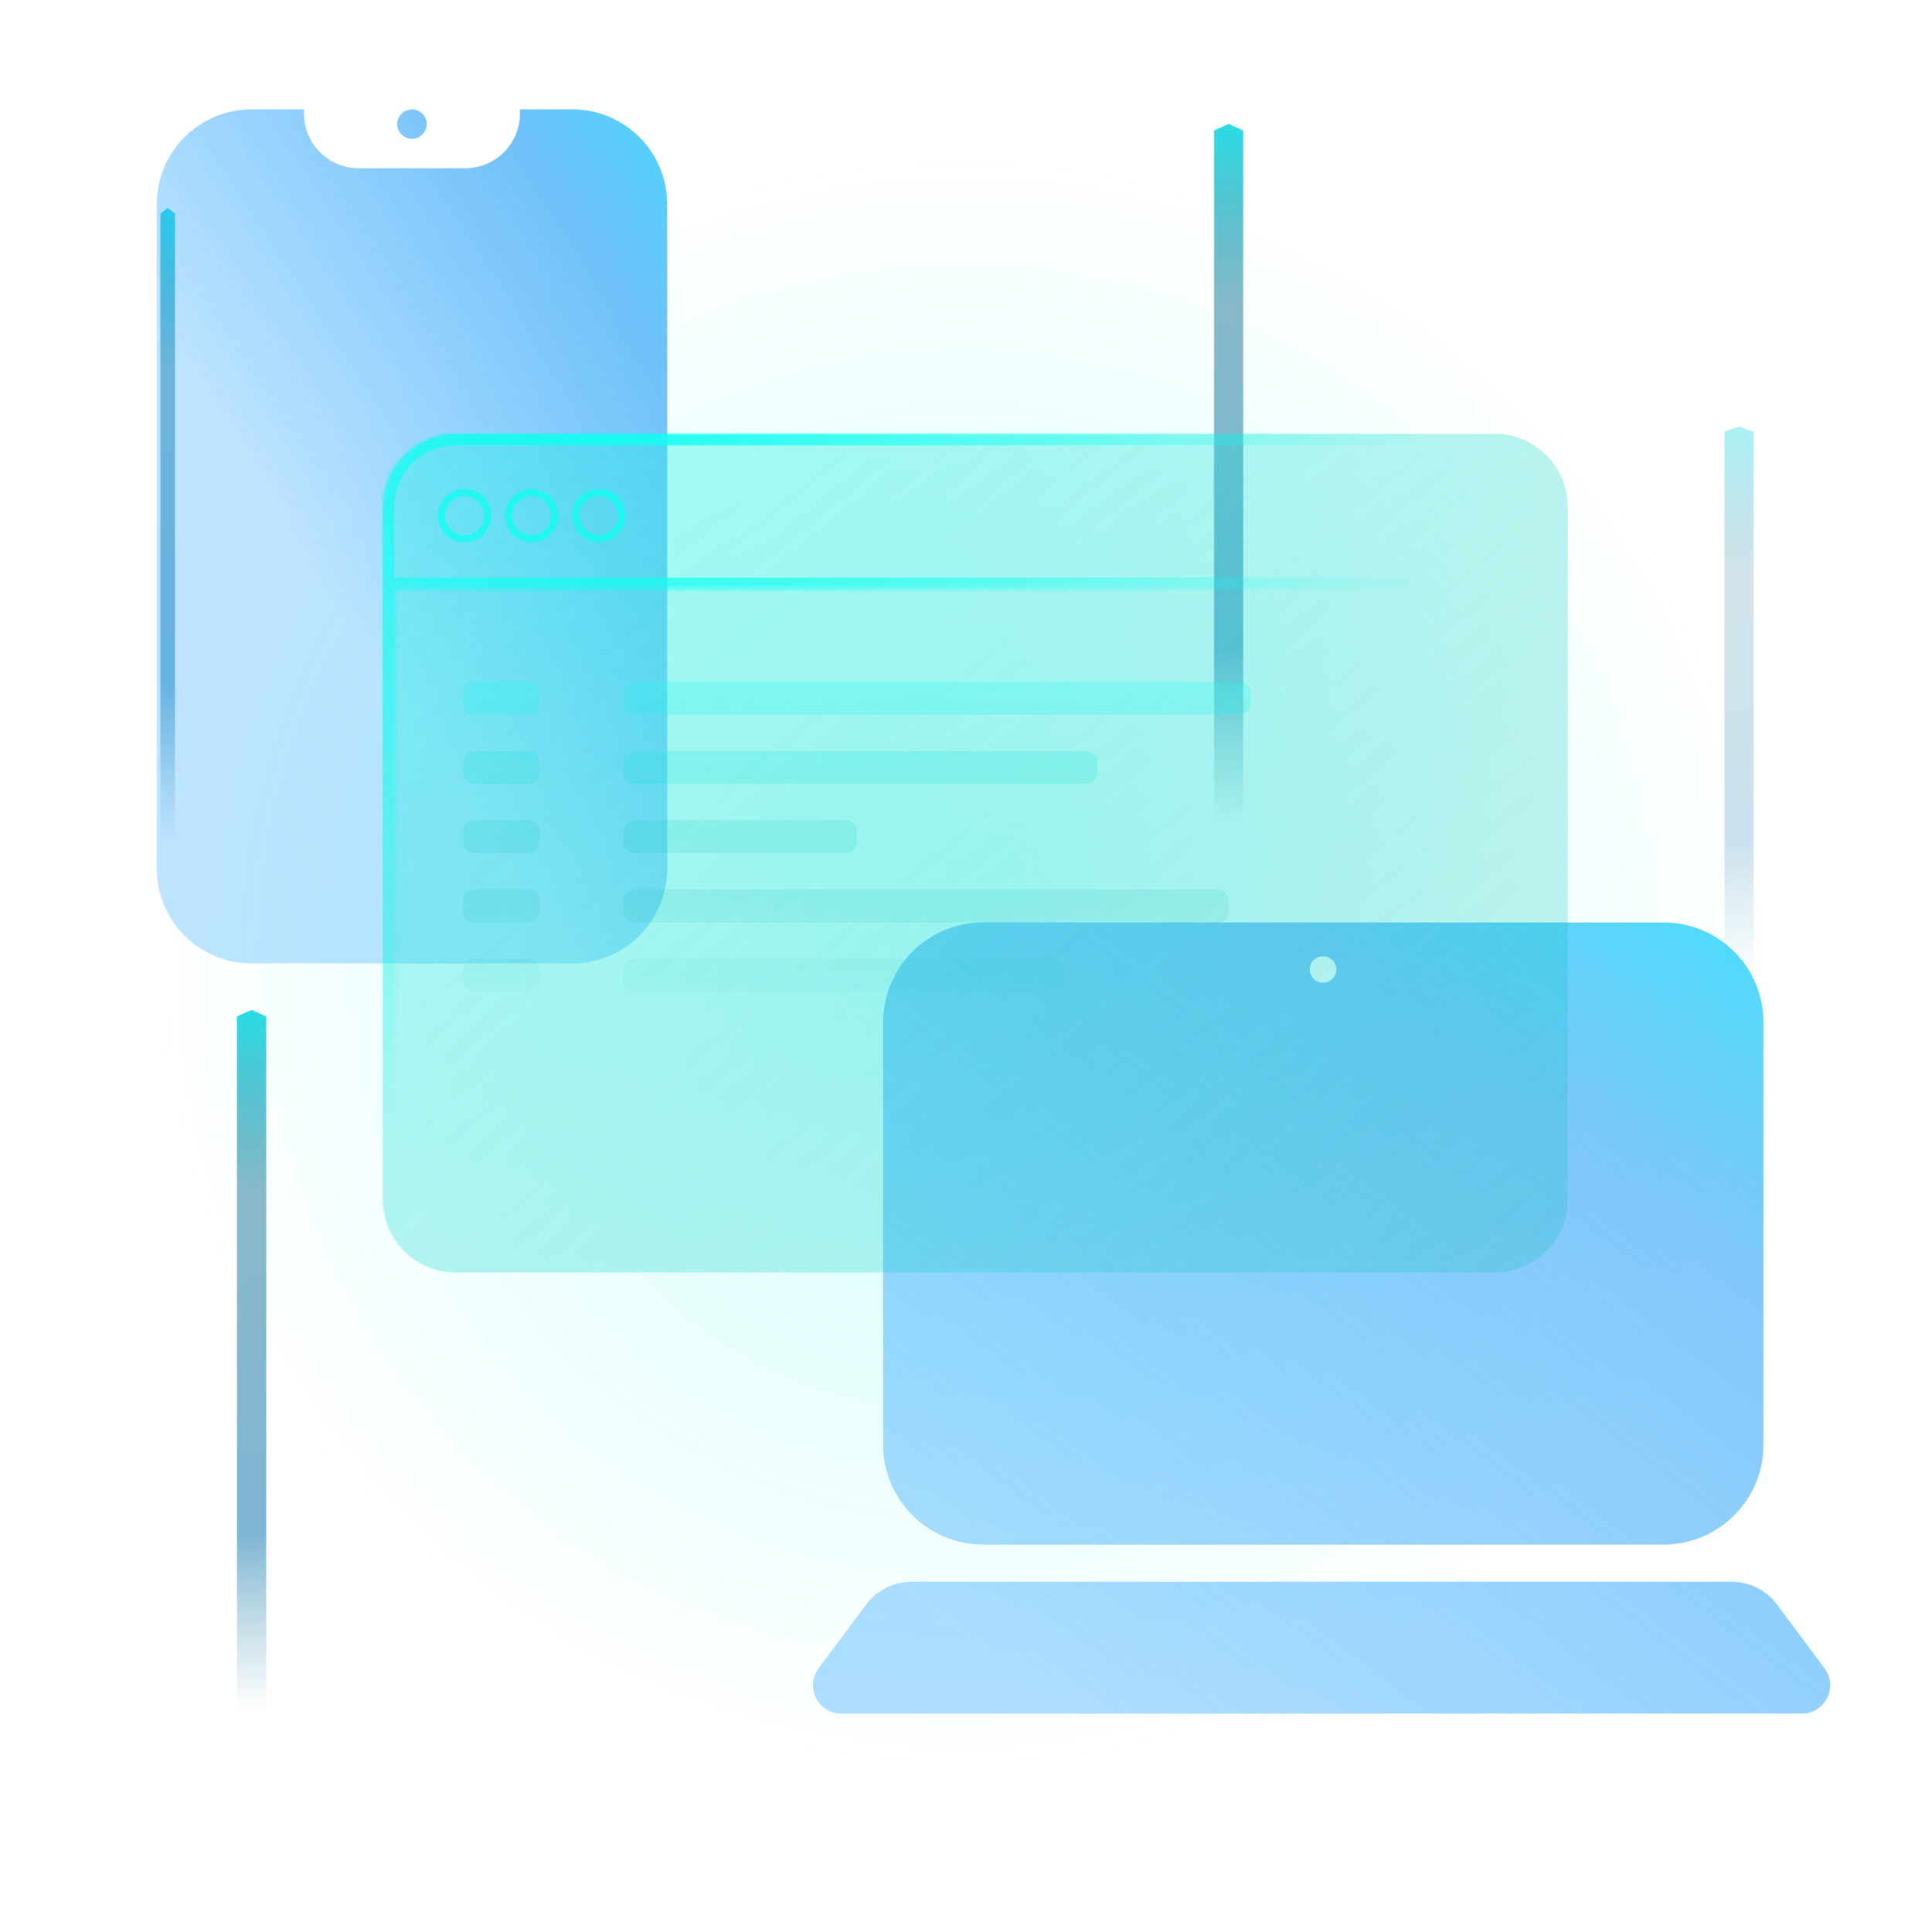
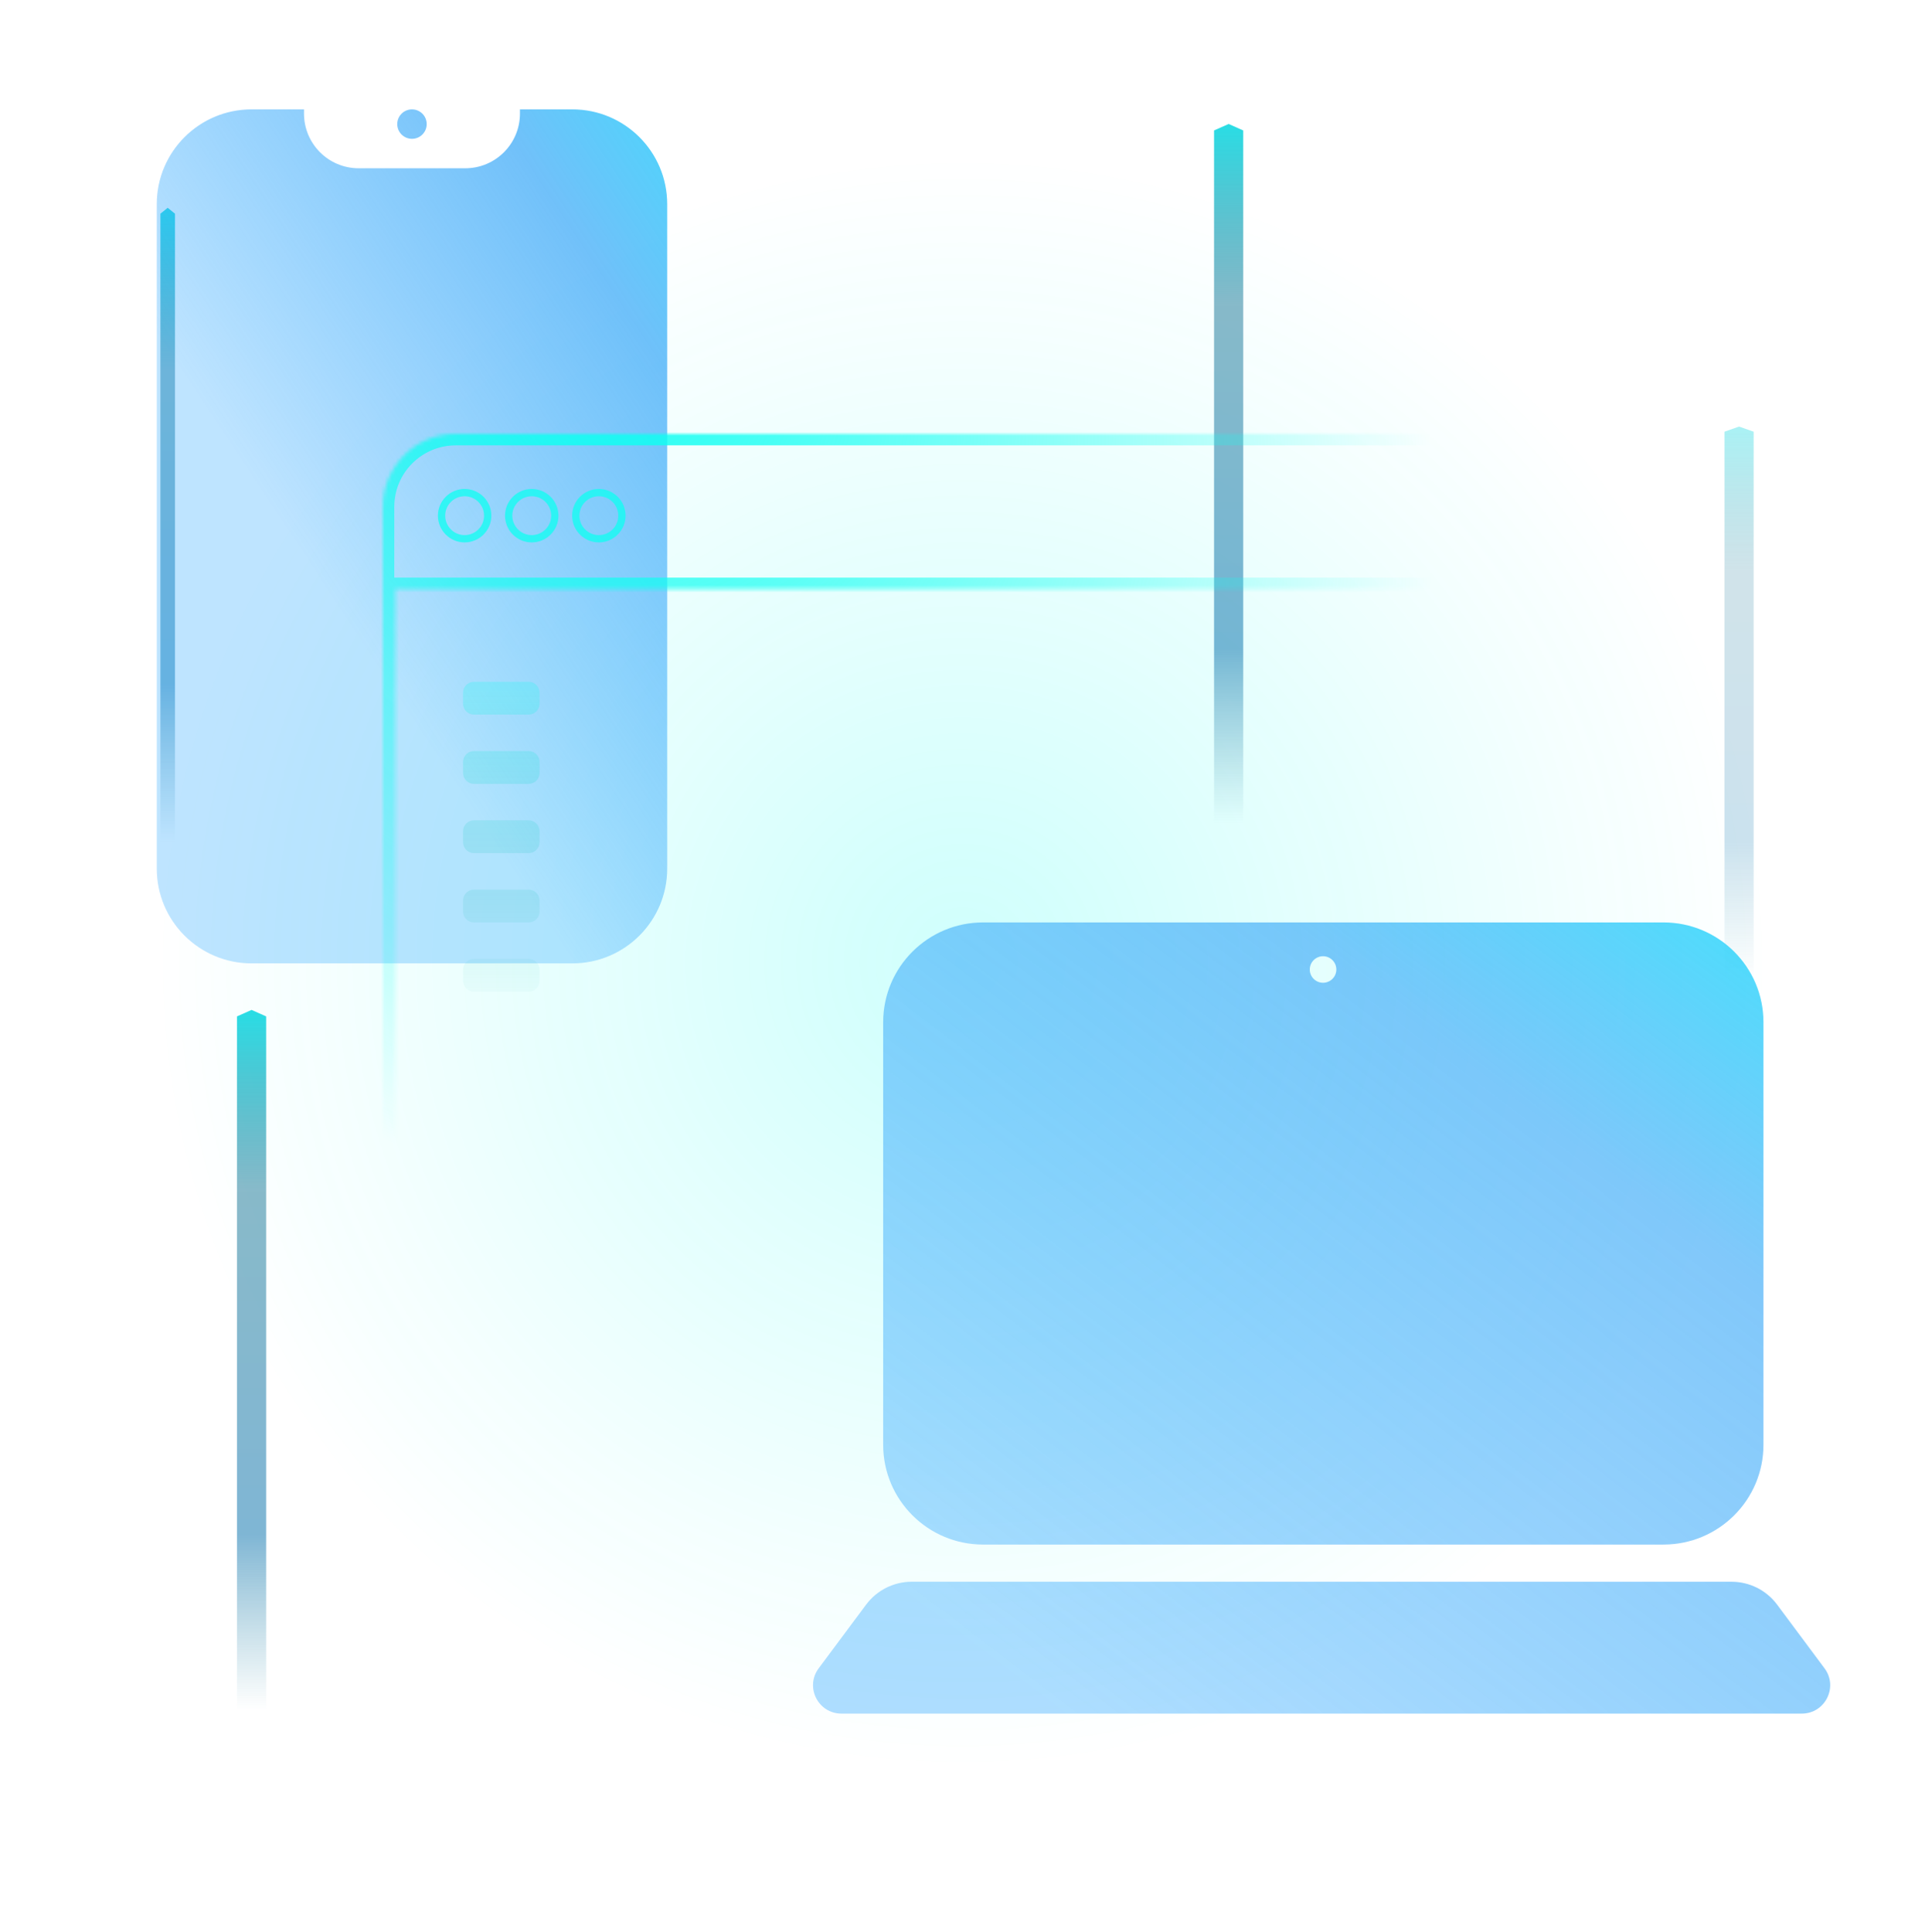
<svg xmlns="http://www.w3.org/2000/svg" width="528" height="530" viewBox="0 0 528 530" fill="none">
  <circle cx="264" cy="264" r="264" fill="url(#paint0_radial_13721_127479)" />
  <path d="M48 286L44 286L44 58.61L46 57L48 58.61L48 286Z" fill="url(#paint1_linear_13721_127479)" style="mix-blend-mode:screen" />
  <path d="M341 286.571L333 286.571L333 35.776L337 34L341 35.776L341 286.571Z" fill="url(#paint2_linear_13721_127479)" style="mix-blend-mode:screen" />
  <g opacity="0.4">
    <path d="M481 317L473 317L473 118.406L477 117L481 118.406L481 317Z" fill="url(#paint3_linear_13721_127479)" style="mix-blend-mode:screen" />
  </g>
  <path fill-rule="evenodd" clip-rule="evenodd" d="M456.283 253H269.644C254.509 253 242.239 265.253 242.239 280.367V396.266C242.239 411.38 254.509 423.633 269.644 423.633H456.283C471.419 423.633 483.689 411.38 483.689 396.266V280.367C483.689 265.253 471.419 253 456.283 253ZM237.569 440.104C240.507 436.159 245.141 433.833 250.065 433.833H474.935C479.859 433.833 484.493 436.159 487.431 440.104L500.448 457.586C504.267 462.715 500.601 470 494.2 470H230.8C224.399 470 220.733 462.715 224.552 457.586L237.569 440.104ZM362.893 269.549C364.905 269.549 366.536 267.921 366.536 265.911C366.536 263.902 364.905 262.273 362.893 262.273C360.881 262.273 359.25 263.902 359.25 265.911C359.25 267.921 360.881 269.549 362.893 269.549Z" fill="url(#paint4_linear_13721_127479)" style="mix-blend-mode:screen" />
  <path fill-rule="evenodd" clip-rule="evenodd" d="M142.615 30H157C171.359 30 183 41.641 183 56V238.231C183 252.59 171.359 264.231 157 264.231H69C54.641 264.231 43 252.59 43 238.231V56C43 41.641 54.641 30 69 30H83.384V31.154C83.384 39.438 90.1 46.154 98.384 46.154H127.615C135.899 46.154 142.615 39.438 142.615 31.154V30ZM113.001 30C110.77 30 108.962 31.808 108.962 34.038C108.962 36.269 110.77 38.077 113.001 38.077C115.231 38.077 117.039 36.269 117.039 34.038C117.039 31.808 115.231 30 113.001 30Z" fill="url(#paint5_linear_13721_127479)" style="mix-blend-mode:screen" />
-   <path d="M410 119H125C113.954 119 105 127.954 105 139V329C105 340.045 113.954 349 125 349H410C421.045 349 430 340.045 430 329V139C430 127.954 421.045 119 410 119Z" fill="url(#paint6_linear_13721_127479)" />
  <mask id="path-8-inside-1_13721_127479" fill="white">
    <path fill-rule="evenodd" clip-rule="evenodd" d="M410 119H125C113.954 119 105 127.954 105 139V329C105 333.166 106.274 337.034 108.453 340.237V161.574H429.49V333.506C429.823 332.057 430 330.549 430 329V139C430 127.954 421.045 119 410 119Z" />
  </mask>
  <path d="M108.453 340.237L105.849 342.009L111.603 350.466V340.237H108.453ZM108.453 161.574V158.424H105.303V161.574H108.453ZM429.49 161.574H432.64V158.424H429.49V161.574ZM429.49 333.506H426.34L432.56 334.212L429.49 333.506ZM125 122.15H410V115.85H125V122.15ZM108.15 139C108.15 129.694 115.694 122.15 125 122.15V115.85C112.215 115.85 101.85 126.215 101.85 139H108.15ZM108.15 329V139H101.85V329H108.15ZM111.057 338.465C109.222 335.768 108.15 332.514 108.15 329H101.85C101.85 333.818 103.325 338.3 105.849 342.009L111.057 338.465ZM105.303 161.574V340.237H111.603V161.574H105.303ZM429.49 158.424H108.453V164.724H429.49V158.424ZM432.64 333.506V161.574H426.34V333.506H432.64ZM426.85 329C426.85 330.31 426.701 331.581 426.42 332.799L432.56 334.212C432.946 332.534 433.15 330.789 433.15 329H426.85ZM426.85 139V329H433.15V139H426.85ZM410 122.15C419.306 122.15 426.85 129.694 426.85 139H433.15C433.15 126.215 422.785 115.85 410 115.85V122.15Z" fill="url(#paint7_radial_13721_127479)" mask="url(#path-8-inside-1_13721_127479)" />
-   <path fill-rule="evenodd" clip-rule="evenodd" d="M171 190C171 188.343 172.343 187 174 187H340C341.657 187 343 188.343 343 190V193C343 194.657 341.657 196 340 196H174C172.343 196 171 194.657 171 193V190ZM171 209C171 207.343 172.343 206 174 206H298C299.657 206 301 207.343 301 209V212C301 213.657 299.657 215 298 215H174C172.343 215 171 213.657 171 212V209ZM235 228C235 226.343 233.657 225 232 225H174C172.343 225 171 226.343 171 228V231C171 232.657 172.343 234 174 234H232C233.657 234 235 232.657 235 231V228ZM171 247C171 245.343 172.343 244 174 244H334C335.657 244 337 245.343 337 247V250C337 251.657 335.657 253 334 253H174C172.343 253 171 251.657 171 250V247ZM292 266C292 264.343 290.657 263 289 263H174C172.343 263 171 264.343 171 266V269C171 270.657 172.343 272 174 272H289C290.657 272 292 270.657 292 269V266ZM171 285C171 283.343 172.343 282 174 282H289C290.657 282 292 283.343 292 285V288C292 289.657 290.657 291 289 291H174C172.343 291 171 289.657 171 288V285ZM245 304C245 302.343 243.657 301 242 301H174C172.343 301 171 302.343 171 304V307C171 308.657 172.343 310 174 310H242C243.657 310 245 308.657 245 307V304Z" fill="url(#paint8_linear_13721_127479)" />
  <path fill-rule="evenodd" clip-rule="evenodd" d="M127 190C127 188.343 128.343 187 130 187H145C146.657 187 148 188.343 148 190V193C148 194.657 146.657 196 145 196H130C128.343 196 127 194.657 127 193V190ZM127 209C127 207.343 128.343 206 130 206H145C146.657 206 148 207.343 148 209V212C148 213.657 146.657 215 145 215H130C128.343 215 127 213.657 127 212V209ZM148 228C148 226.343 146.657 225 145 225H130C128.343 225 127 226.343 127 228V231C127 232.657 128.343 234 130 234H145C146.657 234 148 232.657 148 231V228ZM127 247C127 245.343 128.343 244 130 244H145C146.657 244 148 245.343 148 247V250C148 251.657 146.657 253 145 253H130C128.343 253 127 251.657 127 250V247ZM148 266C148 264.343 146.657 263 145 263H130C128.343 263 127 264.343 127 266V269C127 270.657 128.343 272 130 272H145C146.657 272 148 270.657 148 269V266ZM127 285C127 283.343 128.343 282 130 282H145C146.657 282 148 283.343 148 285V288C148 289.657 146.657 291 145 291H130C128.343 291 127 289.657 127 288V285ZM201 304C201 302.343 199.657 301 198 301H130C128.343 301 127 302.343 127 304V307C127 308.657 128.343 310 130 310H198C199.657 310 201 308.657 201 307V304Z" fill="url(#paint9_linear_13721_127479)" />
  <circle opacity="0.75" cx="127.438" cy="141.438" r="6.329" stroke="#0EFFF1" stroke-width="2" stroke-linecap="round" />
  <circle opacity="0.75" cx="145.848" cy="141.438" r="6.329" stroke="#0EFFF1" stroke-width="2" stroke-linecap="round" />
  <circle opacity="0.75" cx="164.26" cy="141.438" r="6.329" stroke="#0EFFF1" stroke-width="2" stroke-linecap="round" />
  <path d="M73 529.57L65 529.57L65 278.775L69 276.999L73 278.775L73 529.57Z" fill="url(#paint10_linear_13721_127479)" style="mix-blend-mode:screen" />
  <defs>
    <radialGradient id="paint0_radial_13721_127479" cx="0" cy="0" r="1" gradientUnits="userSpaceOnUse" gradientTransform="translate(264 264) rotate(90) scale(250.8)">
      <stop stop-color="#0EFFF1" stop-opacity="0.2" />
      <stop offset="0.88" stop-color="#0EFFF1" stop-opacity="0" />
    </radialGradient>
    <linearGradient id="paint1_linear_13721_127479" x1="47.739" y1="286.388" x2="47.739" y2="39.186" gradientUnits="userSpaceOnUse">
      <stop offset="0.224" stop-color="#187C9B" stop-opacity="0" />
      <stop offset="0.4" stop-color="#006DAA" stop-opacity="0.5" />
      <stop offset="0.745" stop-color="#157594" stop-opacity="0.5" />
      <stop offset="1" stop-color="#01FFFF" />
    </linearGradient>
    <linearGradient id="paint2_linear_13721_127479" x1="340.477" y1="286.999" x2="340.477" y2="14.352" gradientUnits="userSpaceOnUse">
      <stop offset="0.224" stop-color="#187C9B" stop-opacity="0" />
      <stop offset="0.4" stop-color="#006DAA" stop-opacity="0.5" />
      <stop offset="0.745" stop-color="#157594" stop-opacity="0.5" />
      <stop offset="1" stop-color="#01FFFF" />
    </linearGradient>
    <linearGradient id="paint3_linear_13721_127479" x1="480.477" y1="317.339" x2="480.477" y2="101.442" gradientUnits="userSpaceOnUse">
      <stop offset="0.224" stop-color="#187C9B" stop-opacity="0" />
      <stop offset="0.4" stop-color="#006DAA" stop-opacity="0.5" />
      <stop offset="0.745" stop-color="#157594" stop-opacity="0.5" />
      <stop offset="1" stop-color="#01FFFF" />
    </linearGradient>
    <linearGradient id="paint4_linear_13721_127479" x1="502" y1="177.694" x2="284.326" y2="463.936" gradientUnits="userSpaceOnUse">
      <stop stop-color="#01FFFF" stop-opacity="0.93" />
      <stop offset="0.421" stop-color="#34A6F7" stop-opacity="0.62" />
      <stop offset="1" stop-color="#2DA7FF" stop-opacity="0.38" />
    </linearGradient>
    <linearGradient id="paint5_linear_13721_127479" x1="225.206" y1="-64.706" x2="26.561" y2="67.111" gradientUnits="userSpaceOnUse">
      <stop offset="0.121" stop-color="#01FFFF" stop-opacity="0.93" />
      <stop offset="0.535" stop-color="#34A6F7" stop-opacity="0.7" />
      <stop offset="1" stop-color="#2DA7FF" stop-opacity="0.31" />
    </linearGradient>
    <linearGradient id="paint6_linear_13721_127479" x1="92.961" y1="93.951" x2="437.962" y2="508.327" gradientUnits="userSpaceOnUse">
      <stop stop-color="#1CFCEF" stop-opacity="0.4" />
      <stop offset="0.794" stop-color="#09B7AD" stop-opacity="0.2" />
      <stop offset="1" stop-color="#09B7AD" stop-opacity="0" />
    </linearGradient>
    <radialGradient id="paint7_radial_13721_127479" cx="0" cy="0" r="1" gradientUnits="userSpaceOnUse" gradientTransform="translate(154.319 81.062) rotate(52.557) scale(388.062 299.943)">
      <stop stop-color="#0EFFF1" />
      <stop offset="0.719" stop-color="#0EFFF1" stop-opacity="0" />
      <stop offset="0.722" stop-color="#0EFFF1" stop-opacity="0" />
    </radialGradient>
    <linearGradient id="paint8_linear_13721_127479" x1="177.123" y1="189.064" x2="177.123" y2="282.233" gradientUnits="userSpaceOnUse">
      <stop stop-color="#1CFCEF" stop-opacity="0.25" />
      <stop offset="0.604" stop-color="#09B7AD" stop-opacity="0.121" />
      <stop offset="1" stop-color="#09B7AD" stop-opacity="0" />
    </linearGradient>
    <linearGradient id="paint9_linear_13721_127479" x1="133.123" y1="189.064" x2="133.123" y2="282.233" gradientUnits="userSpaceOnUse">
      <stop stop-color="#1CFCEF" stop-opacity="0.25" />
      <stop offset="0.604" stop-color="#09B7AD" stop-opacity="0.121" />
      <stop offset="1" stop-color="#09B7AD" stop-opacity="0" />
    </linearGradient>
    <linearGradient id="paint10_linear_13721_127479" x1="72.477" y1="529.998" x2="72.477" y2="257.351" gradientUnits="userSpaceOnUse">
      <stop offset="0.224" stop-color="#187C9B" stop-opacity="0" />
      <stop offset="0.4" stop-color="#006DAA" stop-opacity="0.5" />
      <stop offset="0.745" stop-color="#157594" stop-opacity="0.5" />
      <stop offset="1" stop-color="#01FFFF" />
    </linearGradient>
  </defs>
</svg>